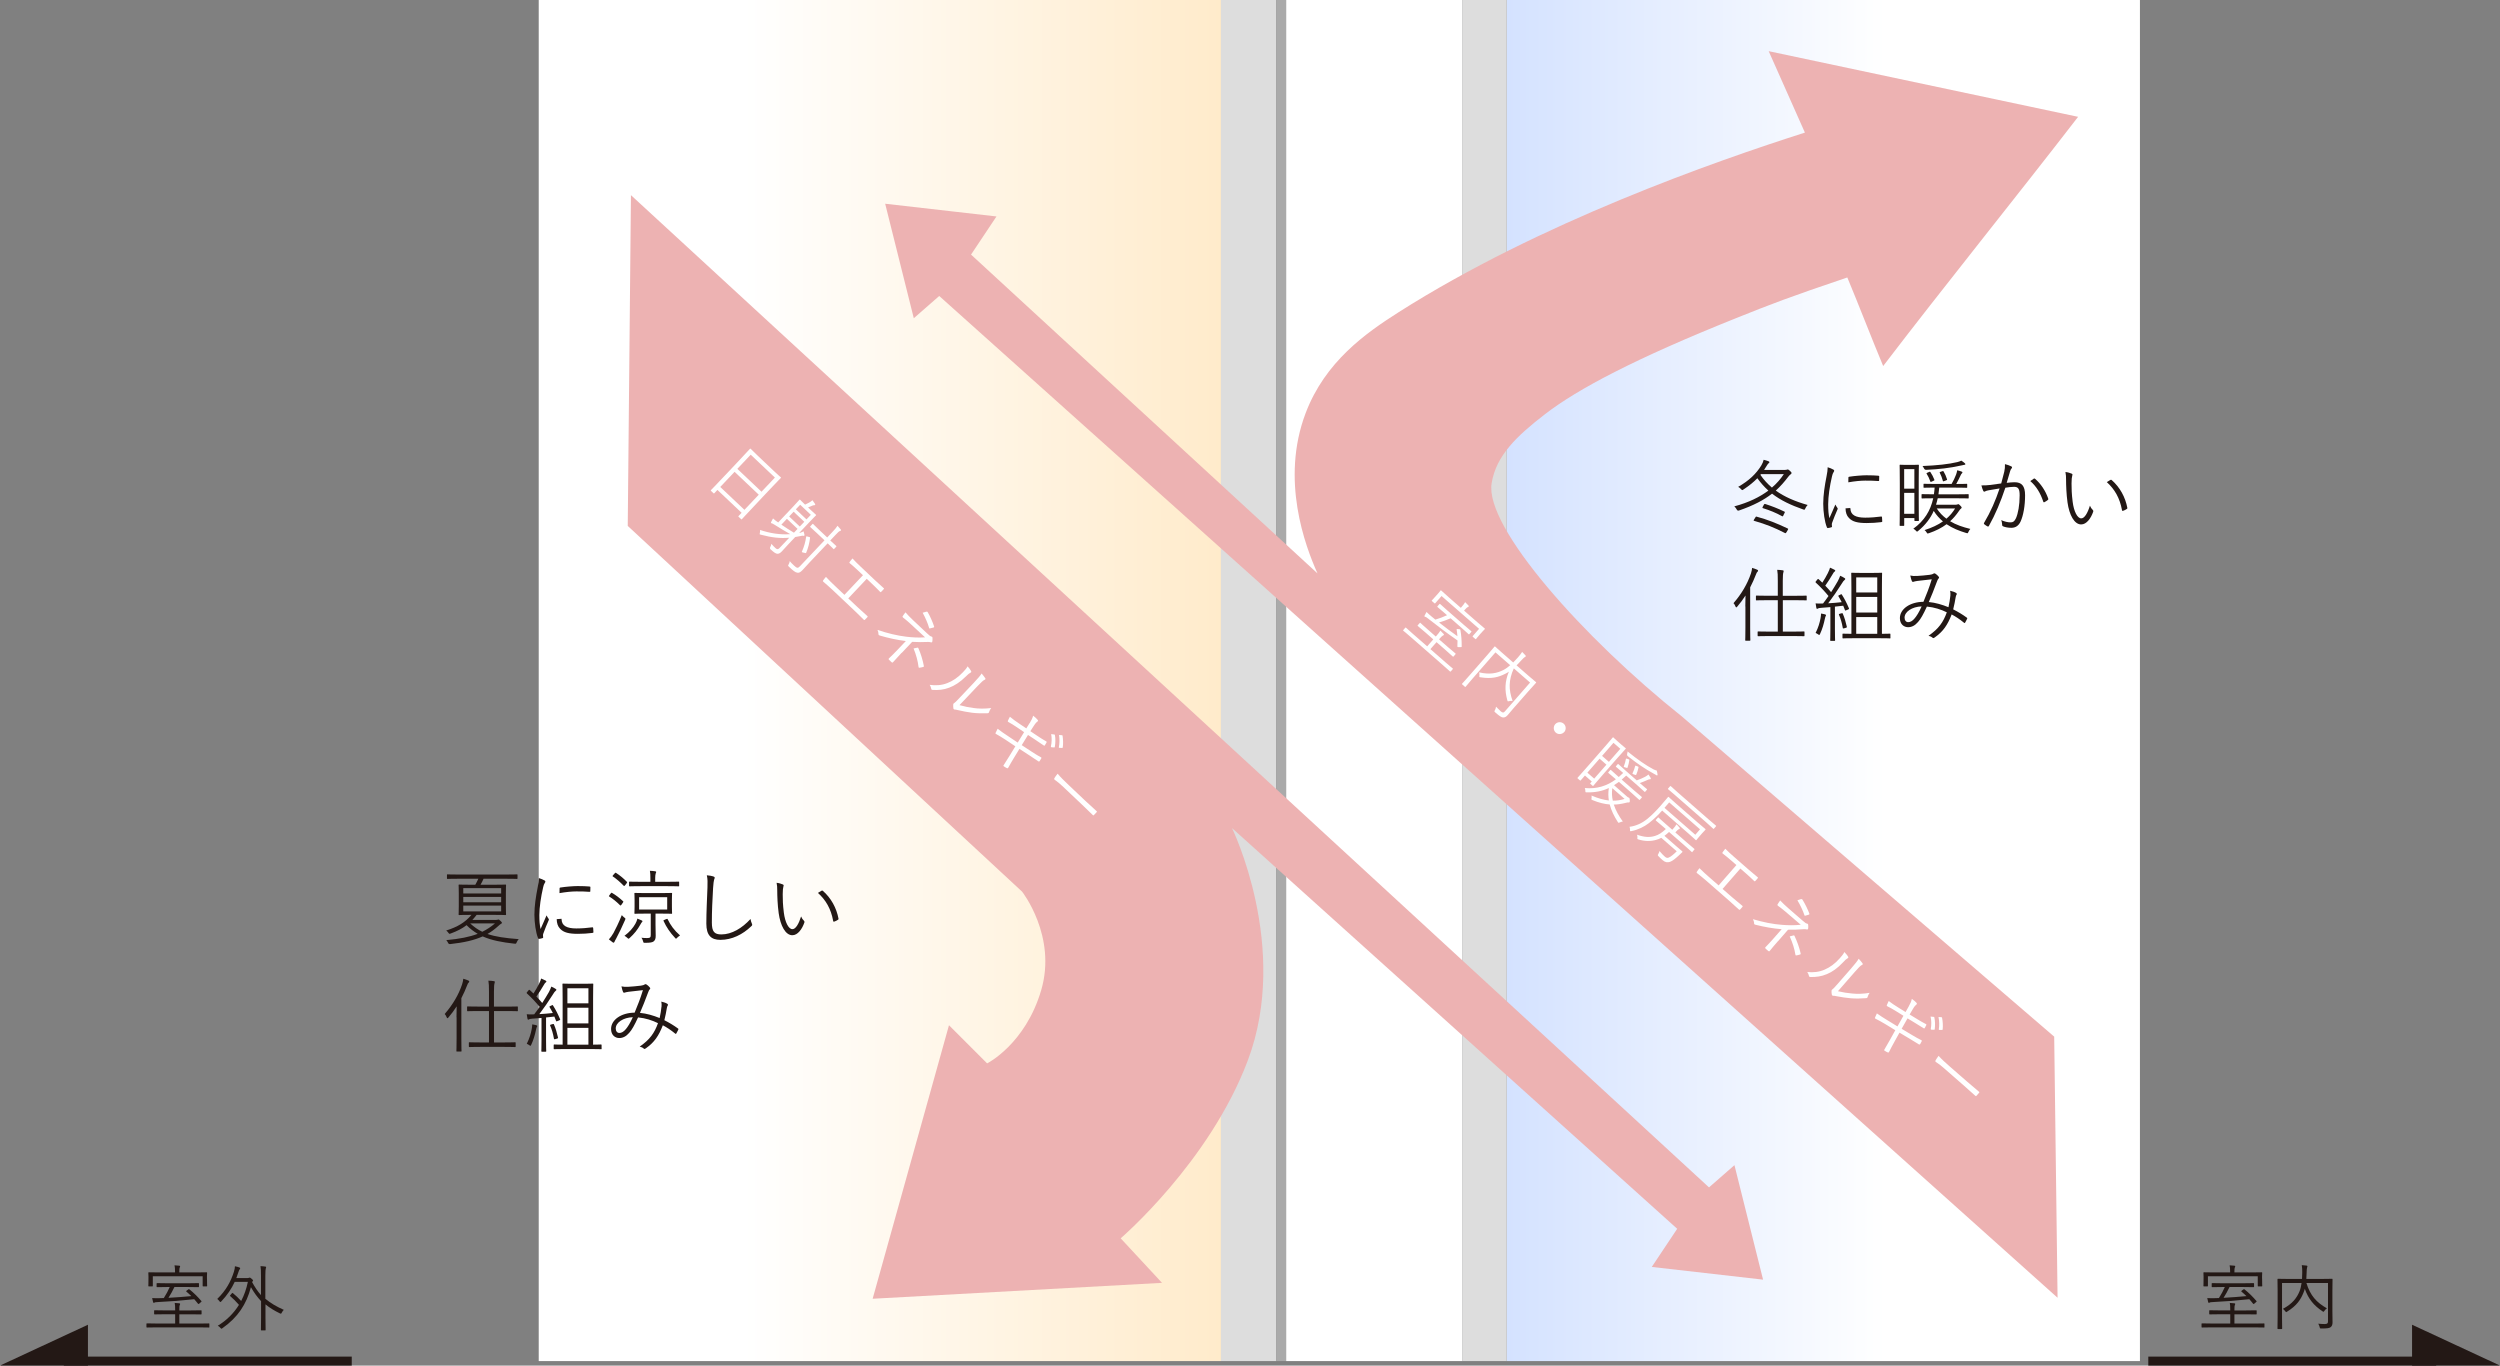
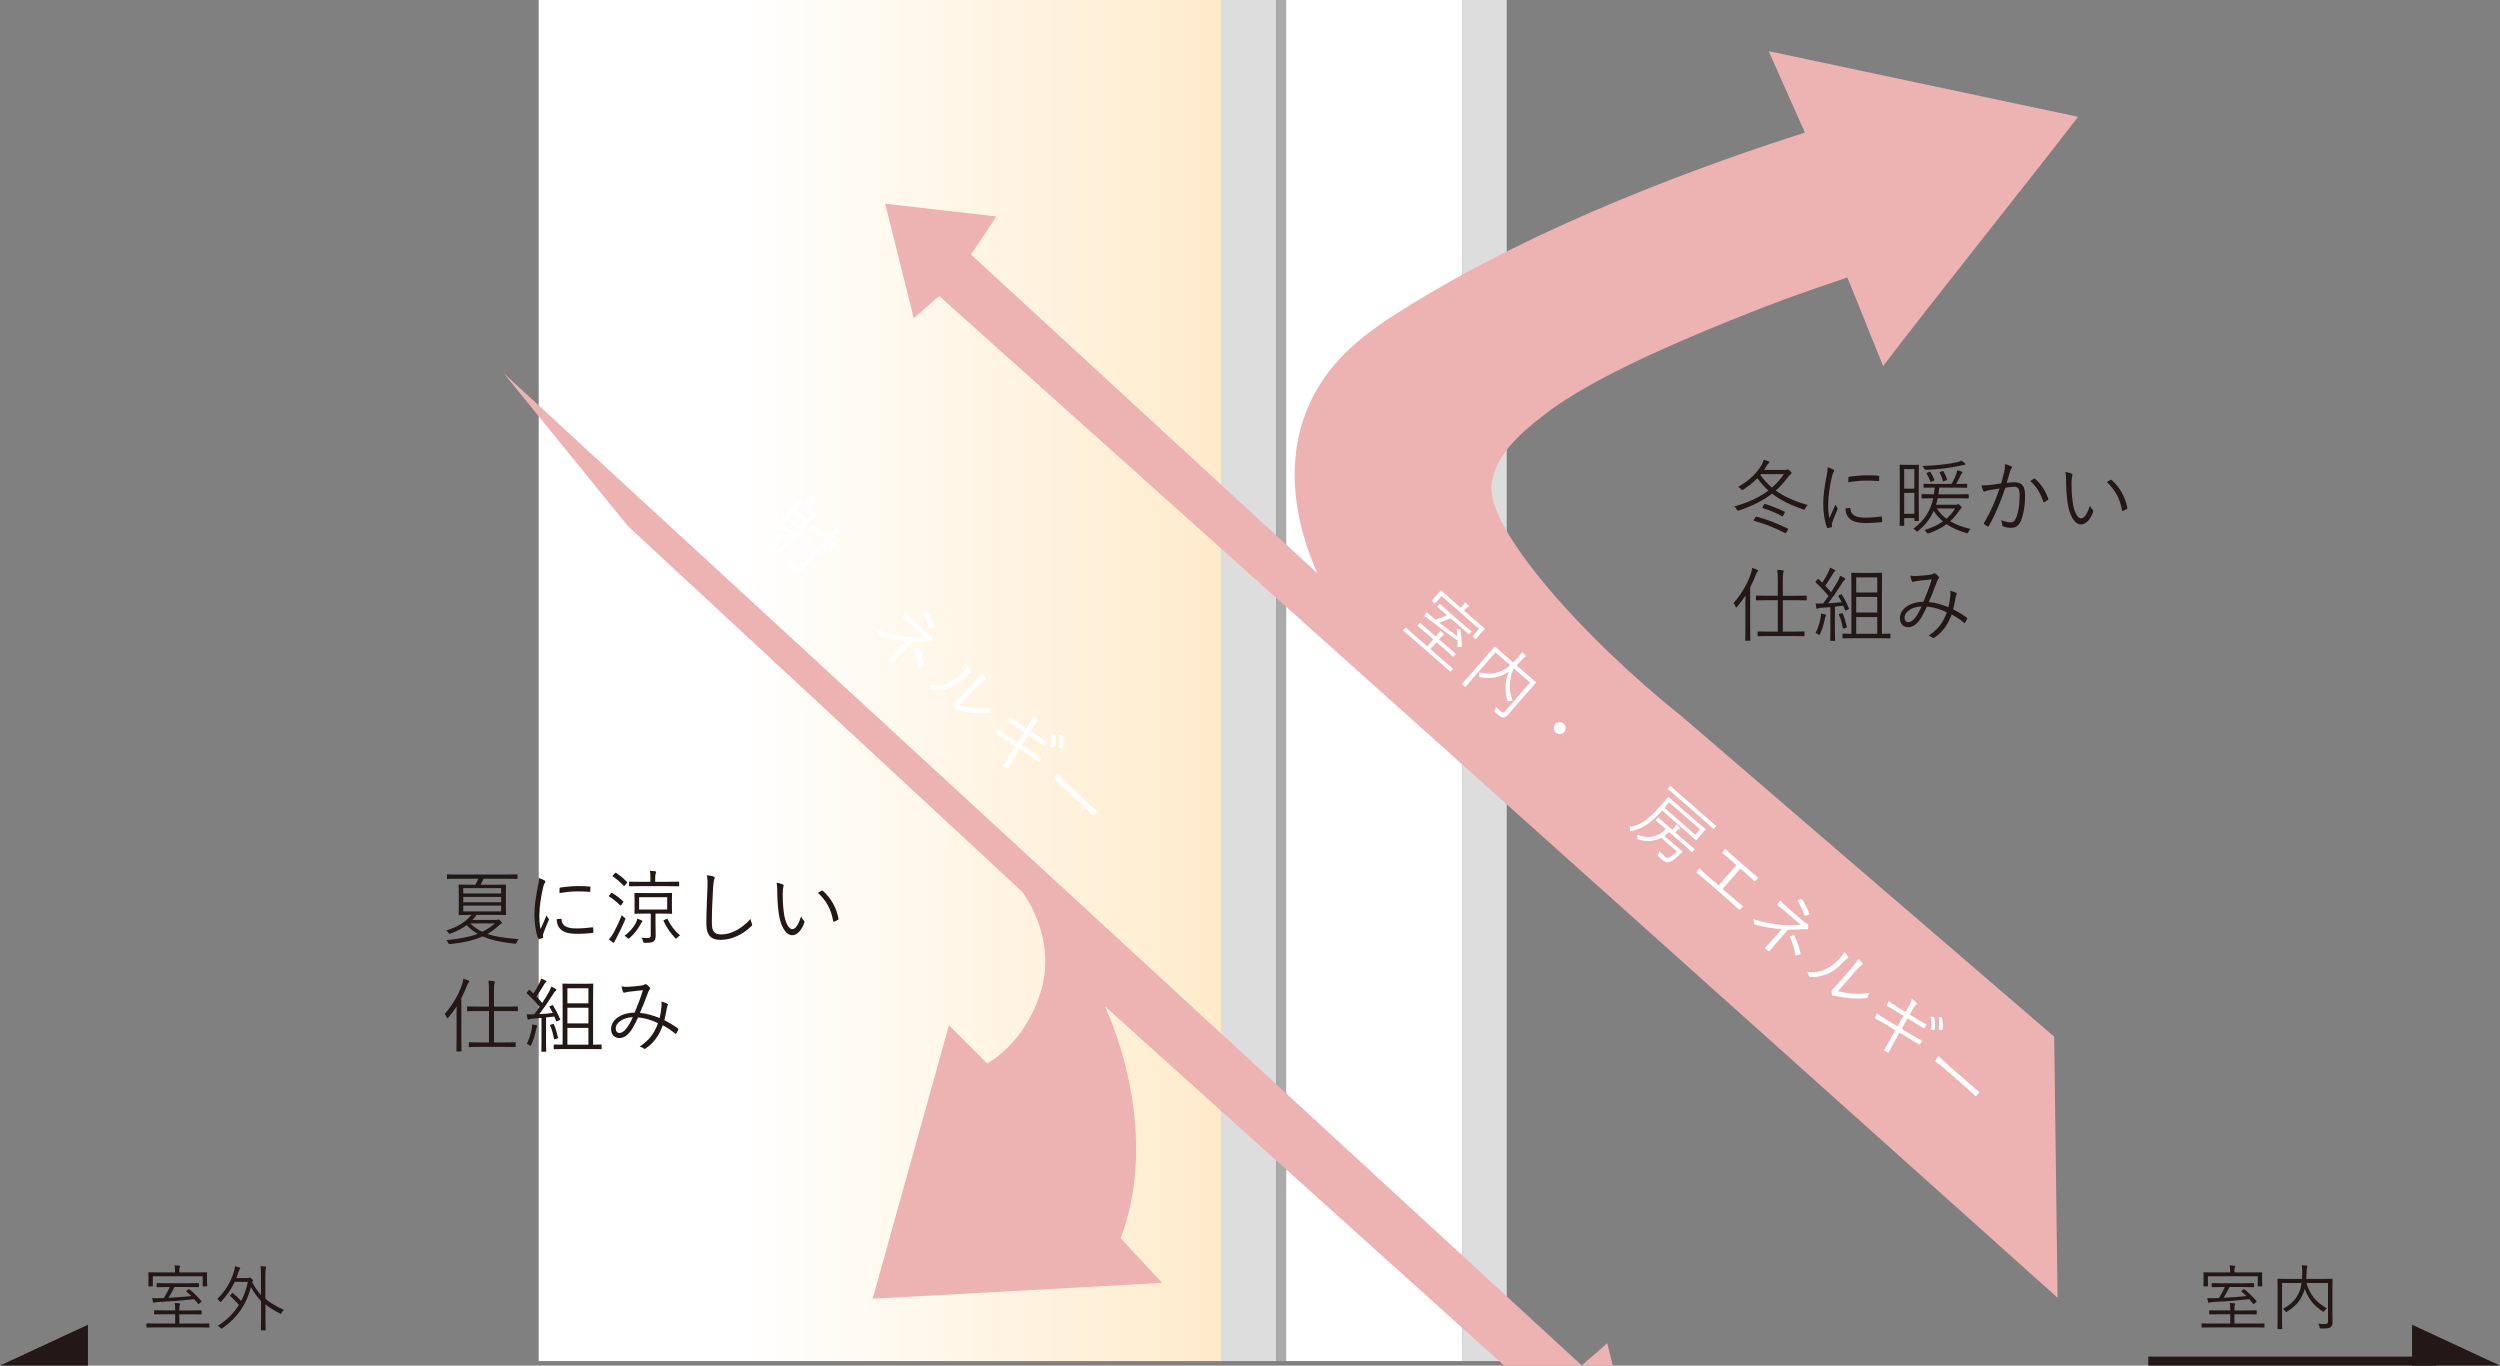
<svg xmlns="http://www.w3.org/2000/svg" height="303.9" viewBox="0 0 556.36 303.9" width="556.36">
  <rect x="0" y="0" width="556.36" height="303.9" fill="#808080" stroke="none" />
  <linearGradient id="a" gradientUnits="userSpaceOnUse" x1="335.31" x2="476.23" y1="151.45" y2="151.45">
    <stop offset=".4" stop-color="#fff" />
    <stop offset="1" stop-color="#d4e2ff" />
  </linearGradient>
  <linearGradient id="b" gradientUnits="userSpaceOnUse" x1="119.89" x2="271.72" y1="151.45" y2="151.45">
    <stop offset=".3" stop-color="#fff" />
    <stop offset="1" stop-color="#ffebcb" />
  </linearGradient>
-   <path d="m335.31 0h140.93v302.9h-140.93z" fill="url(#a)" transform="matrix(-1 0 -0 -1 811.54 302.9)" />
  <path d="m119.89 0h151.83v302.9h-151.83z" fill="url(#b)" />
  <path d="m271.72 0h12.28v302.9h-12.28z" fill="#ddd" transform="matrix(-1 0 -0 -1 555.72 302.9)" />
  <path d="m284 0h2.22v302.9h-2.22z" fill="#aaa" />
  <path d="m286.23 0h39.26v302.9h-39.26z" fill="#fff" transform="matrix(-1 0 -0 -1 611.72 302.9)" />
  <path d="m325.49 0h9.82v302.9h-9.82z" fill="#ddd" />
-   <path d="m139.7 117.04 87.76 81.39s7.79 9.91 4.25 21.94-12.03 16.28-12.03 16.28l-8.49-8.49-16.99 60.87 64.4-3.54-9.2-9.91s19.82-16.99 28.31-39.63c9.43-25.15-3.54-51.67-3.54-51.67l99.08 89.18-5.66 8.49 24.77 2.83-6.37-25.48-5.66 4.95-239.92-220.82" fill="#edb2b2" />
+   <path d="m139.7 117.04 87.76 81.39s7.79 9.91 4.25 21.94-12.03 16.28-12.03 16.28l-8.49-8.49-16.99 60.87 64.4-3.54-9.2-9.91c9.43-25.15-3.54-51.67-3.54-51.67l99.08 89.18-5.66 8.49 24.77 2.83-6.37-25.48-5.66 4.95-239.92-220.82" fill="#edb2b2" />
  <path d="m457.15 230.7.75 58.11-248.88-222.94-5.66 4.95-6.37-25.48 24.77 2.83-5.66 8.49c25.7 23.65 51.4 47.3 77.1 70.95-2.75-6.13-8.27-20.83-2.64-35.67 4.34-11.45 13.36-17.79 20.7-22.46 31.3-19.9 70.23-33.52 90.41-39.97-2.68-6.04-5.37-12.08-8.06-18.12l68.86 14.61c-13.6 17.63-30.05 38-43.38 55.46-2.6-6.24-5.38-13.47-7.98-19.71-12.96 4.38-17.01 5.94-24.77 9.06-22.42 8.98-35.23 15.75-42.5 21.36-6.22 4.81-10.9 9.18-11.89 15.41-1.55 9.75 20.48 34.46 42.32 51.85" fill="#edb2b2" />
  <path d="m110.47 204.71c.16 0 .23-.02.31-.04.07-.02.11-.05.16-.05.09 0 .16.04.43.31.23.22.34.36.34.43 0 .11-.07.16-.2.22-.14.07-.34.25-.59.47-.77.7-1.55 1.3-2.43 1.8 1.76.61 3.94.92 6.95 1.15-.2.22-.31.38-.45.7-.13.31-.14.34-.49.31-2.83-.31-5.1-.74-7.08-1.62-1.84.83-4.1 1.37-7.22 1.71q-.34.04-.47-.25c-.09-.22-.23-.41-.41-.63 2.99-.27 5.2-.72 6.99-1.4-.88-.52-1.69-1.13-2.48-1.93-.99.77-2.11 1.33-3.49 1.84-.13.05-.22.09-.29.09-.09 0-.14-.07-.25-.22-.14-.2-.32-.4-.5-.52 2.56-.81 4.2-1.8 5.62-3.48h-.2c-1.8 0-2.41.04-2.52.04-.13 0-.14-.02-.14-.14 0-.11.04-.52.04-1.78v-2.95c0-1.24-.04-1.69-.04-1.78 0-.13.02-.14.14-.14.11 0 .72.04 2.52.04h1.06c.23-.41.47-.88.67-1.33h-4.48c-1.69 0-2.25.04-2.36.04-.13 0-.14-.02-.14-.14v-.74c0-.13.02-.14.14-.14.11 0 .67.04 2.36.04h10.7c1.71 0 2.25-.04 2.36-.04.13 0 .14.02.14.14v.74c0 .13-.02.14-.14.14-.11 0-.65-.04-2.36-.04h-5.06c-.2.47-.43.92-.67 1.33h3.02c1.78 0 2.41-.04 2.5-.04.14 0 .16.02.16.14 0 .09-.04.54-.04 1.78v2.95c0 1.26.04 1.69.04 1.78 0 .13-.02.14-.16.14-.09 0-.72-.04-2.5-.04h-3.89c-.31.41-.63.77-.94 1.12h5.35zm1.06-7.06h-8.43v1.19h8.43zm0 1.95h-8.43v1.19h8.43zm0 1.94h-8.43v1.28h8.43zm-6.9 3.95c.85.79 1.71 1.4 2.7 1.87 1.06-.52 1.96-1.13 2.83-1.87z" fill="#231815" />
  <path d="m121.12 195.89c.18.11.25.18.25.29s-.04.18-.13.31c-.16.23-.27.54-.36.95-.5 2.12-.85 4.5-.85 6.21 0 1.31.07 2.2.27 3.1.43-1.01.81-1.78 1.33-3.04.13.29.29.5.43.72.05.05.09.13.09.18 0 .11-.04.18-.09.29-.4.92-.77 1.8-1.15 2.86-.05.11-.07.27-.07.45 0 .16.04.27.04.4 0 .07-.04.14-.13.16-.25.09-.56.14-.81.18-.09 0-.16-.07-.2-.18-.5-1.21-.81-3.46-.81-5.22 0-1.93.32-4.03.74-6.14.16-.86.25-1.39.25-2 .47.14.94.34 1.19.49zm3.73 8.57c.09-.02.13.04.13.18.05 1.37 1.15 1.98 3.28 1.98 1.28 0 2.45-.11 3.55-.25.14-.02.18 0 .2.18.02.22.05.59.05.85 0 .16 0 .18-.23.22-1.08.13-2.09.2-3.22.2-2.02 0-3.17-.29-3.96-1.13-.52-.52-.74-1.24-.76-2.14l.97-.07zm-.33-6.7c0-.16.04-.22.22-.25 1.13-.18 2.86-.32 3.82-.32 1.04 0 2.07.04 2.56.09.23.02.27.04.27.18 0 .29 0 .58-.02.85 0 .14-.04.18-.2.16-.7-.07-1.87-.09-2.9-.09s-2.32.13-3.76.38c0-.49 0-.77.02-.99z" fill="#231815" />
  <path d="m137.14 208.84c-.2.36-.32.56-.4.77-.04.13-.13.18-.2.18-.05 0-.13-.02-.23-.11-.27-.2-.52-.4-.81-.63.38-.41.65-.77 1.03-1.42.43-.81 1.13-2.18 1.85-3.98.14.18.34.38.56.54.18.13.25.2.25.29 0 .05-.04.14-.09.27-.67 1.51-1.3 2.86-1.96 4.09zm-1.21-10.03c.11-.14.14-.18.29-.09.81.47 1.62 1.08 2.45 1.85.09.09.07.14-.05.31l-.34.49c-.13.16-.18.2-.31.07-.79-.79-1.57-1.42-2.36-1.91-.13-.07-.14-.11 0-.29zm.87-4.45c.14-.16.18-.18.29-.11.83.54 1.67 1.22 2.4 1.98.09.09.11.14-.02.31l-.38.49c-.14.18-.2.18-.29.09-.74-.77-1.6-1.53-2.41-2.07-.11-.07-.11-.11.05-.29zm6.03 10.89c-.09.09-.2.31-.31.49-.67 1.21-1.39 2.09-2.38 2.99-.13.11-.2.18-.27.18-.05 0-.13-.07-.27-.2-.2-.2-.45-.36-.63-.45 1.12-.83 1.91-1.75 2.43-2.68.22-.38.36-.76.45-1.15.36.13.74.29.95.4.13.07.18.11.18.2 0 .07-.09.16-.16.23zm8.32-8.14c0 .13-.02.14-.14.14-.11 0-.72-.04-2.54-.04h-5.82c-1.82 0-2.41.04-2.5.04-.14 0-.16-.02-.16-.14v-.77c0-.13.02-.14.16-.14.09 0 .68.04 2.5.04h2.09v-.81c0-.68-.02-1.17-.11-1.64.43.02.85.05 1.17.11.14.02.23.07.23.14 0 .11-.05.22-.11.34-.07.18-.11.7-.11 1.03v.83h2.65c1.82 0 2.43-.04 2.54-.04.13 0 .14.02.14.14v.77zm-1.62 4.69c0 .99.04 1.31.04 1.42 0 .13-.02.14-.14.14-.09 0-.65-.04-2.27-.04h-1.28v2.43c0 .99.04 1.82.04 2.48s-.11 1.01-.49 1.3c-.25.18-.72.29-1.85.29-.36 0-.38.02-.47-.36-.07-.29-.2-.56-.36-.77.45.05.79.07 1.24.07.7 0 .83-.16.83-.7v-4.74h-1.21c-1.62 0-2.18.04-2.29.04-.13 0-.14-.02-.14-.14 0-.11.04-.43.04-1.42v-1.53c0-1.01-.04-1.31-.04-1.42 0-.13.02-.14.14-.14.11 0 .67.04 2.29.04h3.55c1.62 0 2.18-.04 2.27-.04.13 0 .14.02.14.14 0 .11-.04.41-.04 1.42zm-1.05-2.13h-6.25v2.74h6.25zm-.18 4.86c.18-.07.22-.09.29.05.61 1.28 1.44 2.45 2.75 3.6-.22.13-.43.31-.63.5-.13.14-.2.22-.27.22-.05 0-.13-.07-.23-.2-1.06-1.12-1.91-2.36-2.54-3.75-.05-.13-.04-.14.18-.23l.45-.2z" fill="#231815" />
  <path d="m158.76 195.06c.2.05.29.14.29.27 0 .14-.07.29-.14.47-.07.22-.14.77-.22 1.85-.16 2.72-.27 5.19-.27 7.67 0 2.02.56 2.63 2.12 2.63 2.29 0 4.63-1.39 6.48-3.44.05.41.2.77.31 1.04.04.11.07.18.07.25 0 .11-.05.2-.22.34-1.89 1.82-4.29 3.02-6.86 3.02-2.03 0-3.13-.97-3.13-3.62s.16-5.49.25-8.03c.04-1.12.05-1.89-.14-2.72.54.05 1.1.13 1.46.25z" fill="#231815" />
  <path d="m174.24 196.84c.11.05.16.13.16.2 0 .09-.04.2-.07.32-.07.22-.14.72-.14 1.66 0 1.15.02 2.25.25 4.09.27 2.12 1.04 3.67 1.91 3.67.72 0 1.4-1.15 1.93-2.83.2.47.36.68.59.9.14.13.2.27.14.45-.5 1.46-1.48 2.83-2.68 2.83-1.51 0-2.65-2.09-3.04-4.92-.25-1.8-.32-3.83-.32-5.02 0-.68-.02-1.12-.14-1.73.5.05 1.08.22 1.42.38zm8.59 1.39c.11-.05.2-.07.27 0 1.84 1.6 3.06 3.82 3.51 6.23.02.13-.04.18-.13.23-.27.18-.52.31-.83.41-.13.04-.22-.02-.23-.14-.5-2.75-1.64-4.66-3.39-6.25.34-.23.61-.4.79-.49z" fill="#231815" />
  <path d="m101.59 226.39c0-.65.02-1.6.04-2.43-.56.86-1.17 1.71-1.84 2.48-.09.11-.16.16-.22.16s-.11-.07-.16-.2c-.14-.36-.29-.58-.45-.74 1.76-2.02 3.12-4.29 3.89-6.64.14-.45.23-.86.25-1.21.43.13.81.25 1.13.4.14.07.2.13.2.22 0 .11-.07.2-.16.27-.11.09-.18.23-.34.65-.36.92-.77 1.85-1.26 2.79v8.91c0 1.91.04 2.74.04 2.83 0 .13-.02.14-.14.14h-.86c-.13 0-.14-.02-.14-.14 0-.09.04-.92.04-2.83v-4.66zm13.67-1.49c0 .13-.02.14-.13.14-.09 0-.7-.04-2.54-.04h-2.65v6.99h2.21c1.78 0 2.38-.04 2.47-.04.13 0 .14.02.14.14v.77c0 .14-.02.16-.14.16-.09 0-.68-.04-2.47-.04h-5.2c-1.78 0-2.38.04-2.48.04s-.13-.02-.13-.16v-.77c0-.13.02-.14.13-.14s.7.04 2.48.04h1.87v-6.99h-2.21c-1.82 0-2.41.04-2.52.04-.13 0-.14-.02-.14-.14v-.79c0-.13.02-.14.14-.14.11 0 .7.04 2.52.04h2.21v-3.29c0-1.28-.02-1.82-.13-2.48.47.02.88.05 1.24.11.13.02.2.07.2.16s-.04.18-.07.31c-.07.22-.13.67-.13 1.87v3.33h2.65c1.84 0 2.45-.04 2.54-.04.11 0 .13.02.13.14v.79z" fill="#231815" />
  <path d="m122.79 223.71c.18-.07.2-.07.27.04.65 1.01 1.17 2.07 1.58 3.06.05.14.02.18-.2.27l-.4.16c-.23.09-.25.09-.29-.04l-.38-.97c-.58.07-1.21.14-1.85.2v4.86c0 1.96.04 2.54.04 2.63 0 .11-.02.13-.14.13h-.81c-.13 0-.14-.02-.14-.13s.04-.67.04-2.63v-4.75c-.74.07-1.46.13-2.07.16-.41.02-.59.09-.68.14-.07.04-.14.09-.22.09s-.13-.11-.16-.25c-.05-.25-.11-.61-.16-.97.36.04.79.04 1.12.04.16 0 .36 0 .54-.02.43-.54.81-1.1 1.21-1.66-.85-1.03-1.82-2.07-2.79-2.95-.07-.07-.11-.11-.11-.14 0-.05.04-.11.11-.2l.31-.38c.07-.07.11-.13.16-.13s.09.04.16.09l.79.74c.47-.72.85-1.4 1.22-2.12.31-.61.41-.94.49-1.22.32.13.7.31.97.45.14.09.2.16.2.23s-.07.14-.16.2c-.13.09-.2.18-.31.38-.65 1.08-1.15 1.91-1.76 2.75.45.47.88.94 1.3 1.44.52-.79.99-1.6 1.48-2.43.25-.47.41-.85.54-1.22.34.14.68.32.95.5.13.07.18.13.18.22s-.05.14-.16.22c-.18.13-.34.36-.63.83-.99 1.58-2.02 3.06-3.01 4.36.95-.05 2-.14 3.01-.25-.22-.45-.47-.88-.72-1.3-.07-.13-.07-.16.14-.25l.36-.16zm-3.33 4.86c-.05.09-.09.23-.16.54-.25 1.19-.56 2.29-1.08 3.4-.07.16-.13.23-.18.23s-.13-.05-.25-.14c-.16-.13-.38-.23-.56-.31.61-1.22.92-2.29 1.1-3.28.07-.41.11-.7.11-1.04.36.05.67.13.88.18.16.04.23.11.23.2 0 .07-.04.13-.09.22zm3.53-.67c.2-.05.23-.04.29.09.38.86.68 1.91.9 2.9.04.16-.02.18-.23.25l-.38.11c-.22.05-.27.05-.29-.09-.2-1.15-.47-2.07-.85-2.93-.05-.14-.02-.16.2-.23l.36-.09zm10.91 5.46c0 .13-.02.14-.14.14-.09 0-.68-.04-2.48-.04h-5.42c-1.8 0-2.4.04-2.5.04-.13 0-.14-.02-.14-.14v-.76c0-.14.02-.16.14-.16.09 0 .58.04 1.85.04v-10.23c0-2.16-.04-3.11-.04-3.22 0-.13.02-.14.14-.14.11 0 .59.04 2.03.04h2.52c1.46 0 1.94-.04 2.03-.04.13 0 .14.02.14.14 0 .11-.04 1.06-.04 3.22v10.23c1.21 0 1.67-.04 1.75-.04.13 0 .14.02.14.16v.76zm-2.95-13.43h-4.68v3.35h4.68zm0 4.34h-4.68v3.48h4.68zm0 4.48h-4.68v3.73h4.68z" fill="#231815" />
  <path d="m147.22 224.05c.04-.41.02-.77-.05-1.15.59.13 1.08.31 1.35.5.14.09.16.23.09.36-.09.13-.16.27-.2.54-.13.81-.34 1.89-.56 2.74 1.03.52 2.09 1.15 3.04 1.85.11.05.11.13.07.23-.13.25-.32.67-.47.9-.07.11-.16.07-.23 0-1.01-.83-1.89-1.39-2.75-1.85-.9 2.34-1.89 3.8-3.78 5.13-.22.16-.29.18-.45.07-.25-.23-.54-.36-.92-.45 2.27-1.57 3.29-3.04 4.07-5.22-1.28-.63-2.75-1.12-4.43-1.28-.81 1.75-1.37 2.77-1.98 3.44-.7.81-1.42 1.15-2.21 1.15-.9 0-1.82-.63-1.82-2.03 0-2 2.23-3.6 5.24-3.62.68-1.66 1.26-3.06 1.85-5.01-1.24.13-2.54.27-3.17.36-.43.05-.65.13-.79.16-.07.04-.14.05-.22.05-.11 0-.16-.04-.22-.11-.13-.25-.25-.7-.38-1.3.49.11.86.13 1.57.09.79-.04 1.76-.13 2.75-.25.45-.07.67-.13.83-.25.13-.11.29-.09.38-.04.29.18.58.43.77.68.14.18.14.31 0 .43-.18.18-.27.45-.43.86-.59 1.66-1.15 2.94-1.75 4.38 1.51.14 2.97.58 4.38 1.15.2-.92.34-1.75.41-2.54zm-10.19 4.82c0 .59.31 1.01.81 1.01.43 0 .94-.23 1.46-.88.38-.45.95-1.31 1.53-2.63-2.16.07-3.8 1.21-3.8 2.5z" fill="#231815" />
  <g fill="#fff">
-     <path d="m168.84 111.55c-3.15 3.33-3.67 3.93-3.73 3.99-.08.08-.1.08-.18 0l-.56-.53c-.08-.08-.08-.1 0-.18l.67-.71-5.38-5.09-.69.73c-.08.08-.1.08-.17.02l-.57-.54c-.08-.08-.08-.1 0-.18.07-.07.64-.63 3.79-3.97l2.12-2.25c2.13-2.26 2.68-2.88 2.75-2.95.08-.08.1-.08.18 0 .07.07.44.46 1.59 1.55l3.45 3.27c1.15 1.09 1.57 1.44 1.64 1.5.08.08.08.1 0 .18-.07.07-.66.65-2.52 2.62l-2.4 2.54zm.02-1.46-5.38-5.09-3.19 3.37 5.38 5.09zm3.59-3.81-5.38-5.09-2.98 3.15 5.38 5.09z" />
    <path d="m178.26 118.49c.15-.04.37-.13.57-.25.11.35.16.55.19.73.01.1.03.18-.03.24-.07.07-.16.05-.26.02-.11-.02-.25-.02-.51.05-.44.09-.86.16-1.25.23l-1.55 1.64c-.49.52-.99 1.09-1.45 1.58-.3.31-.58.49-.88.51-.4.02-.8-.25-1.6-.99q-.23-.22-.07-.51c.14-.24.2-.47.24-.72.33.38.64.7.89.93.34.32.58.37.91.02l2.18-2.3c-2.03.17-3.91-.04-6.3-.67-.13-.03-.22-.05-.25-.08-.05-.04-.03-.13.01-.32.06-.23.07-.49.04-.67 2.23.76 4.5 1.11 6.73.94-1.07-.59-2.23-1.3-3.48-2.08-.32-.19-.52-.31-.6-.32-.08 0-.14-.02-.19-.07-.05-.04-.04-.12.02-.25.12-.26.27-.54.41-.78.38.36.76.64 1.1.86l.05.04 3.43-3.63c.87-.92 1.22-1.34 1.29-1.41.08-.08.1-.08.18 0 .06.06.29.32 1.08 1.07.35-.16.58-.27.87-.43.27-.14.49-.29.77-.55.21.27.41.54.58.81.05.09.06.19.02.24-.07.07-.16.07-.27.07s-.23.03-.35.09c-.34.15-.64.28-.95.4l.57.54c.83.78 1.1 1 1.17 1.07.08.08.08.1 0 .18-.06.06-.52.5-1.5 1.54l-2.22 2.35.43-.1zm-.77-.79-2.37-2.24-1.23 1.3c.95.65 1.88 1.25 2.8 1.79zm8.15 4.47c-.07.07-.09.07-.18-.02-.06-.06-.36-.39-1.27-1.24l-3.94 4.16c-.6.64-1.21 1.33-1.63 1.77-.51.54-.79.67-1.19.61-.43-.06-.93-.44-1.84-1.32-.23-.22-.26-.24-.09-.51.15-.25.22-.49.25-.75.28.33.58.66.98 1.01.63.59.84.62 1.29.14l5.47-5.78-1.69-1.59c-1.05-.99-1.41-1.29-1.46-1.34-.08-.08-.08-.1-.02-.17l.48-.51c.08-.08.1-.08.18 0 .06.06.37.4 1.42 1.39l1.69 1.59 1.04-1.1c.66-.7.97-1.05 1.26-1.5.28.29.49.53.7.8.08.1.11.19.06.24-.09.09-.17.11-.28.15-.19.08-.4.28-1.03.95l-1.07 1.13c.91.86 1.25 1.14 1.31 1.2.09.09.09.11.02.19l-.48.51zm-6.65-6.05-2.37-2.24-1 1.06 2.37 2.24zm1.46-1.55-2.37-2.24-.97 1.02 2.37 2.24zm-.35 4.94c.18.04.18.06.17.17-.13 1.16-.39 2.21-.86 3.33-.05.1-.1.1-.27.05l-.47-.11c-.25-.06-.25-.08-.2-.21.5-1.13.79-2.21.93-3.26.02-.14.05-.13.26-.09l.43.12z" />
-     <path d="m188.79 133.18 2.02 1.91c.74.7 1.41 1.29 2.18 1.98.13.1.14.18.03.29l-.51.53c-.11.12-.18.12-.31 0-.64-.63-1.37-1.37-2.1-2.05l-4.92-4.65c-.57-.54-1.41-1.26-1.94-1.72-.13-.12-.14-.18-.02-.35.13-.18.37-.51.59-.74.7.77 1.35 1.39 2.07 2.07l2.04 1.93 4.13-4.37-1.14-1.08c-.7-.66-1.24-1.13-1.82-1.61-.12-.09-.08-.15.03-.31.12-.17.39-.51.6-.73.58.64 1.08 1.14 1.86 1.87l3.01 2.85c.72.68 1.33 1.23 2.07 1.89.12.09.09.13 0 .23l-.53.56c-.11.12-.16.14-.27.03-.71-.74-1.28-1.3-1.97-1.95l-1-.95-4.13 4.37z" />
    <path d="m200.64 145.29c-.77.81-1.45 1.56-1.91 2.09-.1.1-.18.1-.31 0-.19-.15-.42-.37-.58-.55-.11-.12-.12-.2 0-.32.52-.5 1.25-1.2 1.98-1.98l1.77-1.87c-1.95-.24-3.8-.64-5.82-1.23-.17-.05-.28-.13-.27-.32 0-.31-.07-.6-.22-.93 2.18.74 4.38 1.28 6.43 1.52 1.25.15 2.7.24 4.16.14l-3.37-3.12c-.59-.54-1.1-.95-1.54-1.3-.12-.11-.14-.18-.06-.3.15-.23.36-.54.61-.85.46.54 1 1.1 1.73 1.79l3.02 2.84c.63.59.79.7 1.01.75.16.04.24.12.25.3.02.24 0 .58-.03.78-.04.23-.17.28-.39.2-.14-.04-.27-.06-.51-.07-1.21.05-2.43.06-3.59-.02l-2.33 2.47zm3.52-1.16c.14-.03.16 0 .22.12.55 1.26.97 2.63 1.21 3.92.03.16.02.21-.14.26-.26.06-.55.14-.82.17-.17.02-.18-.02-.22-.21-.14-1.23-.52-2.65-1.1-4.08.33-.07.66-.14.85-.18zm2.02-8.01c.16-.03.22 0 .3.15.54.92 1.13 2.3 1.39 3.12.05.16 0 .23-.14.26-.2.07-.45.13-.7.18-.17.06-.25.03-.28-.15-.25-.9-.8-2.19-1.42-3.32.3-.09.66-.19.84-.24z" />
    <path d="m216.12 149.36c.08.17 0 .28-.19.37-.22.1-.52.34-.97.8-1.3 1.28-2.49 2.05-3.73 2.51-1.24.48-2.38.56-3.62.5-.24 0-.35-.09-.37-.26-.04-.3-.16-.57-.34-.87 1.33.18 2.64.12 3.92-.39 1.15-.45 2.29-1.16 3.48-2.42.48-.51.76-.82 1.04-1.31.37.42.67.83.8 1.09zm-2.57 7.57c1.15.32 2.1.51 3.14.64 1.12.16 2.43.18 3.9 0-.22.28-.4.59-.49.92-.05.15-.11.23-.36.24-1.14.04-2.31.02-3.38-.11-1.06-.14-2.11-.33-3.24-.6-.34-.08-.44-.11-.63-.11s-.31-.12-.32-.28c-.04-.28-.06-.61-.03-.88.03-.17.13-.23.25-.31.17-.11.39-.32 1.13-1.11l3.12-3.3c1.06-1.12 1.54-1.7 1.81-2.15.28.33.67.81.82 1.06.12.22-.03.31-.25.4-.22.1-.67.49-1.56 1.44l-3.93 4.15z" />
    <path d="m229.16 160.91c.39-.62.61-1.09.76-1.64.42.3.8.69.99.91.14.18.11.3-.01.38-.19.13-.44.35-.85 1l-.75 1.16 1.43.96c.67.46 1.44.94 2.13 1.33.09.07.09.11.05.2-.11.21-.23.43-.39.67-.07.09-.12.11-.24.02-.62-.44-1.41-.96-2.03-1.37l-1.47-.97-1.4 2.27 2.27 1.49c.76.5 1.42.9 2.02 1.22.13.08.13.12.07.22-.12.22-.24.41-.37.62-.09.12-.19.13-.28.06-.53-.37-1.24-.84-1.97-1.31l-2.25-1.47-1.17 1.91c-.5.81-.95 1.61-1.33 2.29-.08.13-.14.15-.27.1-.17-.07-.48-.26-.68-.4-.14-.09-.15-.17-.06-.28.39-.6.91-1.43 1.4-2.22l1.2-1.97-2.2-1.47c-.8-.53-1.44-.9-2.07-1.26-.15-.07-.19-.15-.11-.3.12-.26.29-.61.44-.88.71.56 1.39 1.03 2.24 1.59l2.23 1.49 1.42-2.32-1.57-1.07c-.73-.49-1.42-.92-1.95-1.2-.13-.08-.14-.13-.09-.26.08-.21.32-.67.45-.9.64.54 1.28.99 2.12 1.56l1.53 1.03.76-1.22zm5.47 2.55c.08 0 .11.04.13.12.16.77.13 1.82-.02 2.65 0 .08-.06.12-.14.11l-.6-.04c-.1 0-.15-.08-.13-.17.2-.89.23-1.9.06-2.76zm1.7.16c.08 0 .12.03.14.11.12.8.16 1.81.04 2.61-.02.09-.07.11-.17.11l-.58-.02c-.09 0-.14-.04-.12-.15.16-.75.2-1.79.04-2.72z" />
    <path d="m236.37 174.89c-1.01-.96-1.61-1.3-1.68-1.37-.1-.1-.12-.2-.04-.35.14-.24.45-.66.72-.99.62.76 1.51 1.62 2.47 2.54l3.57 3.38c.8.76 1.67 1.56 2.58 2.37.15.12.16.18.04.3-.15.19-.38.43-.57.6-.12.13-.18.12-.31-.03-.85-.85-1.71-1.66-2.49-2.4l-4.29-4.06z" />
    <path d="m322.85 149.41c-.07.08-.08.1-.17.02-.07-.06-.42-.41-1.56-1.4l-7.22-6.31c-1.12-.98-1.53-1.29-1.59-1.34-.08-.07-.09-.1-.01-.18l.43-.49c.07-.08.1-.09.18-.01.06.05.43.41 1.55 1.39l3.15 2.75 1.36-1.55-1.72-1.51c-1.22-1.06-1.65-1.4-1.72-1.46-.08-.07-.09-.1-.01-.18l.43-.49c.07-.08.1-.09.18-.01.07.06.46.45 1.68 1.51l1.72 1.51.07-.08c.5-.58.77-.9.95-1.23.27.25.52.52.72.73.07.08.09.19.06.22-.07.08-.16.11-.27.17-.14.07-.31.24-.75.74l-.06.07 1.93 1.68c1.22 1.06 1.65 1.4 1.72 1.46.08.07.09.1.01.18l-.43.49c-.07.08-.1.09-.18.01-.07-.06-.46-.44-1.68-1.51l-1.93-1.68-1.36 1.55 3.36 2.94c1.13.99 1.53 1.29 1.6 1.36.08.07.07.09 0 .17l-.43.49zm1.96-9.38c.16.01.17.04.19.17.21 1.16.3 2.38.29 3.68 0 .12-.03.13-.22.13h-.56c-.15 0-.18-.03-.18-.18.02-.45.04-.88.03-1.3-2.24-1.55-4.29-3.09-6.57-4.89-.35-.28-.48-.35-.58-.36-.08 0-.13-.03-.18-.07s-.04-.12 0-.21c.1-.21.27-.53.43-.81.35.35.78.72 1.21 1.08.24.21.5.42.76.62.95-.28 1.84-.62 2.6-.98l-.49-.43c-1.13-.99-1.56-1.32-1.62-1.38-.08-.07-.09-.1-.01-.18l.42-.48c.07-.08.1-.09.18-.01.06.05.45.43 1.58 1.42l3.7 3.23c1.13.99 1.56 1.32 1.62 1.38.08.07.09.1.01.18l-.42.48c-.07.08-.1.09-.18.01-.06-.05-.45-.43-1.58-1.42l-2.41-2.11c-.92.39-1.78.7-2.58.93 1.38 1.08 2.74 2.1 4.09 3.06-.03-.47-.1-.96-.17-1.46-.02-.12.01-.16.23-.14zm4.72.93c-.87 1-.96 1.15-1.03 1.23s-.1.09-.18.01l-.55-.48c-.08-.07-.09-.1-.01-.18l1.4-1.6-8.35-7.3-1.4 1.6c-.07.08-.1.09-.18.01l-.55-.48c-.08-.07-.09-.1-.01-.18.06-.07.2-.18 1.08-1.18l.33-.37c.32-.36.44-.55.49-.61.07-.08.1-.09.18-.01.06.05.46.44 1.64 1.48l2.71 2.37.18-.21c.35-.4.6-.73.78-1.06.28.26.54.53.74.75.07.09.1.17.05.23-.07.08-.15.1-.26.15-.14.07-.31.24-.59.55l-.18.21 2.91 2.54c1.16 1.01 1.6 1.36 1.67 1.42.08.07.09.1.01.18-.05.06-.22.21-.49.51l-.38.43z" />
    <path d="m337.18 157.2c-.84.96-1.32 1.56-1.66 1.95-.32.36-.62.54-1.01.52-.33-.01-.73-.23-1.74-1.12-.23-.2-.24-.21-.09-.5.14-.26.24-.54.25-.78.35.37.8.81 1.04 1.02.43.36.64.37.94.02l5.6-6.41-3.62-3.16c-1.18 2.64-1.17 4.72-.27 7.25-.27-.03-.54-.02-.79.05-.17.05-.25.06-.29.02-.05-.04-.06-.12-.1-.25-.59-2.15-.57-4.09.35-6.33-.26.18-.53.34-.79.46-1.49.76-3.04 1.19-5.49.79-.14-.01-.22-.02-.25-.05-.05-.04-.04-.12-.03-.28.03-.3.01-.52-.05-.77 2.38.55 3.96.19 5.34-.5.52-.25 1.05-.64 1.57-1.09l-3.28-2.86-5.11 5.85c-1.05 1.21-1.47 1.73-1.52 1.79-.07.08-.1.09-.18.01l-.59-.52c-.08-.07-.09-.1-.01-.18.05-.06.51-.53 1.62-1.81l3.96-4.53c1.12-1.28 1.54-1.82 1.6-1.88.07-.08.1-.08.18-.01.07.06.46.45 1.67 1.5l2.33 2.03c.35-.35.69-.72 1.02-1.09.35-.4.72-.85.97-1.26.26.24.51.51.75.78.09.1.08.18.03.24-.06.07-.16.11-.26.18-.14.09-.38.31-.86.84-.25.29-.57.63-.91.95l2.6 2.27c1.21 1.05 1.65 1.4 1.71 1.45.08.07.09.1.01.18-.05.06-.57.61-1.69 1.88l-2.94 3.36z" />
    <path d="m348.1 162.91c-.47.54-1.32.61-1.87.13-.54-.47-.6-1.33-.13-1.87.48-.55 1.33-.6 1.88-.13.55.48.61 1.32.13 1.88z" />
-     <path d="m357.27 171.75c-2.2 2.52-2.62 3.05-2.67 3.11-.07.08-.1.09-.19 0l-.46-.4c-.1-.08-.1-.11-.02-.19l.31-.35-1.52-1.33-.94 1.07c-.07.08-.1.09-.18.01l-.49-.43c-.08-.07-.09-.1-.01-.18.05-.06.57-.61 2.99-3.38l2.47-2.83c1.72-1.96 2.18-2.54 2.33-2.71.07-.08.1-.09.18-.01.06.05.28.29.96.88l.82.72c.61.54.84.69.9.74.1.08.1.11.02.19-.06.07-.53.56-2.04 2.28l-2.45 2.81zm4.88 5.58c.13.12.2.13.28.16.07.02.1.03.14.06.08.07.1.15.13.54.02.25 0 .36-.06.44-.04.05-.1.06-.24.05-.15-.02-.26 0-.64.1-.9.23-1.76.36-2.62.37.42 1.3 1.12 2.53 2.01 3.78-.19.02-.42.07-.68.19-.19.09-.25.12-.32.06-.04-.03-.07-.09-.14-.18-.78-1.23-1.43-2.5-1.78-3.87-1.2-.09-2.43-.4-3.8-.96-.12-.06-.2-.09-.23-.12-.06-.05-.05-.11-.02-.27.05-.23.04-.43 0-.64 1.39.6 2.66.97 3.86 1.1-.14-.86-.16-1.79 0-2.77-1.44.68-3.06 1.02-4.92.96-.15 0-.23 0-.26-.04-.05-.04-.04-.12-.05-.3 0-.24-.05-.43-.12-.62 2.66.26 4.93-.46 6.92-1.94-1.18-1.03-1.6-1.36-1.67-1.42s-.07-.09 0-.17l.38-.43c.09-.11.12-.11.19-.05s.45.43 1.64 1.48l.1.08c.33-.28.65-.58.98-.91-1.12-.98-1.53-1.29-1.59-1.35-.08-.07-.07-.09 0-.17l.36-.41c.07-.08.08-.1.17-.02.06.05.44.42 1.61 1.45l2.47 2.16c.68-.24 1.31-.5 1.92-.83.26-.15.51-.32.69-.48.21.29.36.53.49.77.05.11.06.18 0 .24-.04.05-.13.05-.22.06-.11 0-.21.03-.36.09-.69.31-1.26.54-1.84.75 1.1.96 1.49 1.26 1.56 1.32.08.07.09.1.01.18l-.36.41c-.07.08-.1.09-.18.01-.07-.06-.44-.42-1.61-1.45l-2.45-2.14c-.34.32-.66.61-1 .9l2.74 2.39c1.21 1.05 1.62 1.38 1.7 1.44.08.07.09.1.01.18l-.4.46c-.07.08-.1.09-.18.01-.07-.06-.45-.43-1.65-1.49l-2.84-2.49c-.36.26-.73.51-1.09.74l2.95 2.58zm-4.65-7.16-1.52-1.33-2.72 3.11 1.52 1.33zm3.09-3.53-1.52-1.33-2.54 2.91 1.52 1.33zm-1.78 8.77c-.14.99-.09 1.9.11 2.77.92.02 1.79-.12 2.62-.39l-2.72-2.38zm3.63-6.43c.15.05.17.07.16.18-.07.54-.21 1.11-.4 1.65-.04.12-.06.12-.21.07l-.47-.14c-.18-.06-.2-.07-.14-.21.22-.57.37-1.1.45-1.61.03-.13.05-.13.2-.08l.42.13zm6.09 3.48c-.11-.07-.26-.14-.48-.27-2.08-1.14-3.75-2.3-5.78-3.9q-.24-.19-.16-.5c.05-.21.09-.39.09-.56 2.25 1.82 4.13 3.12 5.72 3.96.28.14.55.25.77.29.09.31.16.62.18.82 0 .11.01.18-.03.23-.06.07-.14.04-.31-.06zm-4.04-1.88c.14.06.16.08.15.19-.1.55-.27 1.08-.5 1.62-.05.11-.09.11-.26.05l-.42-.15c-.2-.07-.2-.11-.14-.23.25-.51.44-1.02.58-1.59.03-.1.06-.1.24-.03z" />
    <path d="m378.21 186.12c-.5.57-.61.74-.66.8-.08.1-.11.1-.19.02-.07-.06-.47-.46-1.69-1.52l-5.77-5.04-.05.06c-.66.76-1.84 1.92-2.87 2.72-1.07.83-2.42 1.5-3.93 1.8-.13.03-.22.04-.26 0-.05-.04-.04-.12-.04-.29 0-.23-.03-.5-.11-.67 1.45-.18 2.79-.81 3.94-1.74 1-.81 1.98-1.8 2.96-2.92 1.16-1.33 1.6-1.88 1.66-1.95.07-.08.1-.09.19 0 .06.05.47.46 1.7 1.53l4.69 4.1c1.22 1.06 1.66 1.41 1.73 1.47.08.07.09.1.01.18-.06.07-.22.21-.71.76zm-1.55 3.47c-.07.08-.1.09-.18.01-.06-.05-.46-.45-1.69-1.52l-3.35-2.93c-.37.35-.72.63-1.03.86l2.66 2.33c.93.81 1.23 1.05 1.3 1.11s.09.14 0 .21c-.23.22-.42.38-.72.68-.76.7-1.41 1.25-2 1.46-.53.17-1.06.14-1.61-.35-.29-.25-.54-.47-.93-.88-.21-.22-.21-.25-.1-.45.18-.31.27-.55.3-.73.5.6.91 1.01 1.2 1.26.3.26.56.34.86.2.49-.19 1.14-.77 1.78-1.4l-3.44-3c-.37.21-.75.35-1.15.46-1.19.34-2.5.35-3.92-.09-.12-.04-.18-.06-.22-.09-.05-.04-.04-.12-.02-.32.02-.22-.02-.46-.09-.65 1.67.59 2.83.63 4.01.27.83-.25 1.56-.74 2.4-1.53l-.54-.47c-1.16-1.01-1.59-1.35-1.66-1.41s-.07-.09 0-.17l.42-.48c.07-.08.1-.09.17-.02s.46.45 1.62 1.46l1.43 1.25.2-.23c.29-.34.54-.61.73-.98.24.23.52.52.68.73.09.1.09.19.05.23-.04.05-.11.1-.22.13-.16.06-.33.23-.57.5l-.19.22 2.48 2.17c1.23 1.07 1.67 1.42 1.73 1.47.08.07.09.1.01.18l-.42.48zm1.67-5.03-6.86-5.99-1.05 1.21 6.86 5.99zm3.11-.15c-.07.08-.1.09-.18.01-.06-.05-.43-.41-1.58-1.43l-6.82-5.96c-1.14-1-1.55-1.31-1.62-1.38-.08-.07-.09-.1-.01-.18l.43-.49c.07-.08.1-.08.18-.01.07.06.44.42 1.58 1.42l6.82 5.96c1.16 1.01 1.56 1.32 1.62 1.38.08.07.09.1.01.18l-.43.49z" />
    <path d="m383.35 197.83 2.1 1.83c.77.67 1.46 1.23 2.26 1.89.13.09.15.17.04.29l-.48.55c-.11.12-.17.12-.31 0-.66-.6-1.43-1.31-2.17-1.96l-5.1-4.46c-.59-.52-1.45-1.21-2.01-1.65-.13-.12-.15-.17-.03-.35.12-.19.35-.52.56-.76.73.74 1.41 1.33 2.15 1.99l2.11 1.84 3.96-4.53-1.18-1.03c-.72-.63-1.29-1.08-1.88-1.54-.12-.08-.09-.14.01-.31.11-.18.37-.52.57-.75.61.62 1.13 1.09 1.94 1.8l3.12 2.73c.75.65 1.37 1.18 2.14 1.81.12.08.1.13.02.23l-.51.58c-.11.12-.15.15-.27.04-.74-.71-1.33-1.25-2.04-1.87l-1.04-.91-3.96 4.53z" />
    <path d="m395.66 209.47c-.74.84-1.39 1.61-1.83 2.17-.09.11-.17.1-.31 0-.19-.15-.43-.36-.6-.53-.11-.12-.13-.2-.02-.32.5-.52 1.2-1.25 1.9-2.06l1.7-1.94c-1.96-.16-3.82-.49-5.86-1-.17-.04-.28-.12-.28-.31 0-.31-.1-.59-.25-.92 2.21.66 4.43 1.11 6.48 1.26 1.25.1 2.71.14 4.16-.02l-3.49-2.99c-.61-.51-1.14-.91-1.59-1.24-.12-.11-.15-.17-.08-.3.14-.24.34-.56.58-.88.48.52 1.05 1.06 1.8 1.72l3.13 2.72c.65.57.82.67 1.04.71.16.03.25.11.26.29.03.24.03.58 0 .78-.03.23-.16.28-.38.22-.14-.04-.28-.05-.51-.05-1.21.09-2.43.15-3.59.12l-2.23 2.56zm3.48-1.3c.13-.03.16-.01.22.11.59 1.24 1.07 2.59 1.36 3.87.03.16.03.21-.13.27-.25.07-.54.16-.81.2-.17.02-.18-.01-.23-.2-.18-1.22-.62-2.62-1.26-4.03.32-.08.66-.17.85-.22zm1.7-8.08c.16-.03.22 0 .3.14.57.9 1.22 2.25 1.51 3.06.05.15.01.23-.13.27-.2.08-.44.14-.69.2-.17.07-.25.04-.28-.14-.29-.89-.88-2.15-1.55-3.27.3-.1.66-.21.83-.27z" />
    <path d="m411.3 212.92c.09.16 0 .28-.18.38-.22.11-.51.36-.94.84-1.25 1.33-2.41 2.15-3.63 2.65-1.22.52-2.36.66-3.6.64-.24 0-.36-.08-.38-.25-.05-.3-.18-.57-.38-.86 1.34.13 2.64.02 3.9-.55 1.14-.5 2.24-1.25 3.38-2.55.46-.53.73-.85.99-1.35.39.4.7.8.84 1.05zm-2.28 7.67c1.16.27 2.12.42 3.17.51 1.13.12 2.43.09 3.89-.15-.21.29-.38.6-.46.94-.05.15-.1.23-.35.25-1.14.09-2.31.11-3.38.02-1.06-.1-2.12-.24-3.26-.47-.34-.07-.45-.09-.63-.08-.19 0-.31-.1-.34-.27-.05-.28-.09-.61-.06-.88.02-.17.12-.23.24-.32.16-.11.37-.33 1.09-1.15l2.99-3.42c1.01-1.16 1.47-1.76 1.72-2.21.29.32.7.78.86 1.03.13.22-.01.31-.23.41-.22.11-.65.52-1.5 1.5l-3.76 4.3z" />
    <path d="m424.78 223.96c.37-.64.57-1.12.69-1.67.43.29.83.66 1.02.87.15.17.12.3 0 .39-.18.14-.43.37-.81 1.03l-.7 1.19 1.47.9c.69.43 1.48.89 2.18 1.25.09.06.1.11.06.2-.1.21-.21.43-.36.68-.06.09-.12.11-.24.03-.64-.41-1.45-.9-2.08-1.29l-1.5-.91-1.31 2.32 2.33 1.4c.78.47 1.45.84 2.06 1.14.13.07.13.12.08.22-.11.22-.22.42-.34.64-.08.12-.18.14-.28.08-.55-.35-1.27-.79-2.02-1.24l-2.31-1.38-1.09 1.96c-.47.83-.89 1.65-1.24 2.34-.07.13-.14.16-.26.11-.18-.07-.49-.24-.69-.37-.14-.08-.16-.16-.08-.28.37-.61.85-1.46 1.31-2.28l1.12-2.02-2.26-1.38c-.82-.5-1.48-.84-2.12-1.17-.15-.07-.19-.15-.12-.3.11-.27.26-.62.4-.9.73.53 1.43.97 2.3 1.5l2.28 1.4 1.33-2.37-1.61-1c-.75-.46-1.45-.87-1.99-1.12-.13-.07-.14-.13-.1-.25.08-.21.29-.68.42-.91.66.51 1.32.94 2.18 1.48l1.57.97.71-1.25zm5.56 2.33c.08 0 .12.04.13.12.19.76.2 1.81.09 2.65 0 .08-.06.12-.14.11l-.6-.02c-.1 0-.15-.07-.14-.16.17-.9.16-1.9-.05-2.76l.71.07zm1.71.09c.08 0 .13.02.14.1.16.79.23 1.8.14 2.61-.02.09-.06.12-.16.11h-.58c-.09.01-.14-.03-.12-.15.13-.76.13-1.8-.07-2.72l.65.04z" />
    <path d="m432.53 237.64c-1.05-.92-1.66-1.24-1.73-1.3-.11-.1-.13-.2-.06-.35.13-.25.42-.67.68-1.02.65.74 1.57 1.56 2.57 2.44l3.7 3.23c.83.73 1.73 1.49 2.67 2.27.16.11.17.17.06.3-.15.19-.37.44-.55.63-.12.13-.17.12-.31-.01-.88-.81-1.78-1.59-2.58-2.3z" />
  </g>
  <path d="m397.25 104.57c.22 0 .34-.02.41-.05.07-.04.11-.05.18-.05.13 0 .23.07.5.31.27.25.36.38.36.49 0 .13-.13.23-.23.31-.13.07-.29.27-.49.5-.85 1.13-1.75 2.16-2.79 3.1 1.93 1.39 4.3 2.41 7.09 3.2-.23.25-.4.49-.52.77-.14.32-.14.34-.49.22-2.7-.95-4.97-2-6.91-3.51-1.8 1.4-4.09 2.63-7.36 3.75q-.34.11-.5-.22c-.14-.27-.32-.5-.54-.7 3.21-.86 5.67-2.09 7.58-3.51-.88-.79-1.69-1.69-2.45-2.75-.83.86-1.8 1.64-3.06 2.48-.14.11-.22.16-.29.16-.09 0-.16-.07-.29-.22-.2-.23-.4-.38-.63-.5 2.43-1.4 4-2.9 5.15-4.77.27-.45.45-.9.52-1.26.45.11.79.22 1.06.32.18.07.22.14.22.23 0 .11-.09.18-.18.23s-.23.25-.41.54c-.2.34-.4.65-.59.94h4.66zm.31 13.87c-.14.25-.2.25-.34.18-2.38-1.22-4.23-1.96-6.82-2.7-.16-.05-.18-.09-.07-.27l.31-.49c.13-.22.14-.22.29-.18 2.41.65 4.56 1.51 6.9 2.63.13.05.16.11.04.32l-.29.5zm-5.67-12.91-.13.14c.74 1.08 1.6 2.02 2.57 2.84 1.08-.92 1.95-1.93 2.65-2.99h-5.1zm5 9.16c-.13.25-.16.25-.31.18-1.48-.81-2.68-1.28-4.25-1.78-.14-.04-.16-.09-.04-.31l.27-.49c.09-.16.14-.16.27-.13 1.4.45 2.88 1.01 4.3 1.71.11.05.11.11.02.27l-.27.54z" fill="#231815" />
  <path d="m407.94 104.46c.18.11.25.18.25.29s-.04.18-.13.31c-.16.23-.27.54-.36.95-.5 2.12-.85 4.5-.85 6.21 0 1.31.07 2.2.27 3.1.43-1.01.81-1.78 1.33-3.04.13.29.29.5.43.72.05.05.09.13.09.18 0 .11-.04.18-.09.29-.4.92-.77 1.8-1.15 2.86-.05.11-.07.27-.07.45 0 .16.04.27.04.4 0 .07-.04.14-.13.16-.25.09-.56.14-.81.18-.09 0-.16-.07-.2-.18-.5-1.21-.81-3.46-.81-5.22 0-1.93.32-4.03.74-6.14.16-.86.25-1.39.25-2 .47.14.94.34 1.19.49zm3.73 8.58c.09-.02.13.04.13.18.05 1.37 1.15 1.98 3.28 1.98 1.28 0 2.45-.11 3.55-.25.14-.02.18 0 .2.18.02.22.05.59.05.85 0 .16 0 .18-.23.22-1.08.13-2.09.2-3.22.2-2.02 0-3.17-.29-3.96-1.13-.52-.52-.74-1.24-.76-2.14l.97-.07zm-.33-6.7c0-.16.04-.22.22-.25 1.13-.18 2.86-.32 3.82-.32 1.04 0 2.07.04 2.56.09.23.02.27.04.27.18 0 .29 0 .58-.02.85 0 .14-.04.18-.2.16-.7-.07-1.87-.09-2.9-.09s-2.32.13-3.76.38c0-.49 0-.77.02-.99z" fill="#231815" />
  <path d="m427 111.2c0 3.76.04 4.52.04 4.61 0 .13-.02.14-.16.14h-.68c-.14 0-.16-.02-.16-.14v-.52h-2.27v1.6c0 .13-.02.14-.14.14h-.74c-.13 0-.14-.02-.14-.14 0-.09.04-.94.04-5.08v-4.23c0-2.94-.04-3.76-.04-4.02 0-.13.02-.14.14-.14.09 0 .45.04 1.46.04h1.22c.92 0 1.22-.04 1.31-.04.14 0 .16.02.16.14 0 .11-.04.86-.04 3.44zm-.97-6.79h-2.27v4.34h2.27zm0 5.28h-2.27v4.65h2.27zm9.24 2.63c.2 0 .27-.04.36-.07.07-.04.11-.05.16-.05.13 0 .2.05.5.36.2.2.27.31.27.41 0 .07-.04.13-.16.22-.14.09-.22.2-.47.56-.59.86-1.22 1.6-1.94 2.25 1.31.79 2.83 1.31 4.5 1.71-.14.16-.31.38-.43.67-.09.22-.13.29-.23.29-.05 0-.13-.02-.25-.05-1.57-.47-3.06-1.06-4.38-1.96-1.08.81-2.36 1.46-3.92 2-.14.04-.23.07-.29.07-.09 0-.13-.05-.22-.22-.13-.23-.29-.4-.47-.54 1.62-.52 2.97-1.15 4.09-1.93-.76-.63-1.46-1.4-2.05-2.34-.72 1.64-1.84 3.13-3.46 4.45-.13.11-.2.16-.25.16-.07 0-.13-.07-.27-.22-.18-.2-.36-.32-.56-.43 2.45-1.75 3.83-4.03 4.43-6.77-1.76 0-2.36.04-2.47.04s-.13-.02-.13-.14v-.65c0-.16.02-.18.13-.18s.7.04 2.48.04h.14c.07-.49.13-.97.16-1.49-1.67 0-2.25.04-2.34.04-.13 0-.13-.02-.13-.14v-.61c0-.13 0-.14.13-.14.09 0 .68.04 2.43.04h3.69c.4-.7.74-1.39 1.01-2.12.11-.32.2-.65.23-.92.4.09.7.18.99.29.13.05.18.11.18.2 0 .07-.07.14-.14.22-.09.09-.16.18-.23.34-.36.77-.67 1.39-1.01 2 1.64 0 2.2-.04 2.3-.04.13 0 .14.02.14.14v.61c0 .13-.02.14-.14.14-.11 0-.68-.04-2.43-.04h-3.65c-.05.52-.11 1.01-.18 1.49h4.09c1.8 0 2.39-.04 2.5-.04.13 0 .14.02.14.14v.68c0 .13-.02.14-.14.14-.11 0-.7-.04-2.5-.04h-4.25c-.11.49-.23.97-.38 1.44h4.41zm1.8-8.86c-.14.02-.32.07-.61.13-2.61.58-4.88.83-7.78.97q-.34.02-.5-.31c-.11-.22-.22-.4-.34-.54 3.26-.13 5.82-.41 7.78-.88.34-.09.65-.2.86-.32.31.2.59.41.76.56.09.09.14.14.14.22 0 .11-.09.14-.31.18zm-7.74 1.56c.16-.07.2-.07.27.04.34.5.65 1.1.88 1.69.05.13.04.14-.13.22l-.5.23c-.2.09-.22.09-.27-.07-.23-.65-.5-1.21-.81-1.69-.07-.13-.05-.14.11-.22zm1.69 8.14c.61.94 1.33 1.67 2.14 2.27.79-.67 1.42-1.42 1.93-2.27zm1.24-8.3c.16-.05.2-.05.27.05.32.54.58 1.12.77 1.75.04.13 0 .16-.18.23l-.47.18c-.22.09-.25.05-.29-.09-.16-.61-.38-1.19-.68-1.78-.05-.11-.02-.13.18-.2z" fill="#231815" />
  <path d="m446.03 105.02c.14-.63.18-1.08.16-1.73.56.14.94.27 1.4.49.2.09.25.31.07.47-.14.14-.22.29-.31.59-.27.88-.5 1.73-.77 2.61.58-.07 1.31-.13 1.75-.13 1.57 0 2.34.79 2.34 2.9 0 2.38-.4 4.52-.99 5.82-.45.99-1.17 1.42-2.05 1.42-.74 0-1.39-.13-1.84-.32-.14-.05-.22-.14-.22-.31-.02-.31-.05-.7-.22-1.08.79.34 1.46.5 2.09.5.52 0 .86-.18 1.21-.94.45-1.03.81-2.84.81-5.06 0-1.4-.27-1.91-1.24-1.91-.56 0-1.31.09-1.94.2-1.04 3.11-2.21 5.92-3.67 8.52-.07.13-.18.14-.31.09-.18-.09-.52-.32-.72-.49-.11-.09-.09-.18-.04-.29 1.51-2.54 2.57-5.02 3.46-7.67-.74.11-1.48.23-2.38.4-.32.05-.65.14-.79.23-.2.13-.36.13-.47-.09-.14-.31-.29-.72-.41-1.22.65.02 1.35-.02 1.87-.09.99-.11 1.69-.22 2.54-.34.23-.85.43-1.57.67-2.57zm6.61 1.48c.11-.04.18-.02.27.07 1.26 1.08 2.3 2.65 2.9 4.36.04.13.05.22-.05.31-.18.16-.52.38-.74.49-.14.09-.27.07-.31-.11-.61-1.84-1.51-3.37-2.88-4.56.25-.2.54-.4.81-.56z" fill="#231815" />
  <path d="m461.06 105.42c.11.05.16.13.16.2 0 .09-.04.2-.07.32-.07.22-.14.72-.14 1.66 0 1.15.02 2.25.25 4.09.27 2.12 1.04 3.67 1.91 3.67.72 0 1.41-1.15 1.93-2.83.2.47.36.68.59.9.14.13.2.27.14.45-.5 1.46-1.48 2.83-2.68 2.83-1.51 0-2.65-2.09-3.04-4.92-.25-1.8-.32-3.83-.32-5.02 0-.68-.02-1.12-.14-1.73.5.05 1.08.22 1.42.38zm8.59 1.39c.11-.05.2-.07.27 0 1.84 1.6 3.06 3.82 3.51 6.23.02.13-.04.18-.13.23-.27.18-.52.31-.83.41-.13.04-.22-.02-.23-.14-.5-2.75-1.64-4.66-3.38-6.25.34-.23.61-.4.79-.49z" fill="#231815" />
  <path d="m388.41 134.96c0-.65.02-1.6.04-2.43-.56.86-1.17 1.71-1.84 2.48-.09.11-.16.16-.22.16s-.11-.07-.16-.2c-.14-.36-.29-.58-.45-.74 1.76-2.02 3.11-4.29 3.89-6.64.14-.45.23-.86.25-1.21.43.13.81.25 1.13.4.14.07.2.13.2.22 0 .11-.07.2-.16.27-.11.09-.18.23-.34.65-.36.92-.77 1.85-1.26 2.79v8.91c0 1.91.04 2.74.04 2.83 0 .13-.02.14-.14.14h-.86c-.13 0-.14-.02-.14-.14 0-.09.04-.92.04-2.83v-4.66zm13.67-1.49c0 .13-.02.14-.13.14-.09 0-.7-.04-2.54-.04h-2.65v6.99h2.21c1.78 0 2.38-.04 2.47-.04.13 0 .14.02.14.14v.77c0 .14-.02.16-.14.16-.09 0-.68-.04-2.47-.04h-5.2c-1.78 0-2.38.04-2.49.04s-.13-.02-.13-.16v-.77c0-.13.02-.14.13-.14s.7.04 2.49.04h1.87v-6.99h-2.21c-1.82 0-2.41.04-2.52.04-.13 0-.14-.02-.14-.14v-.79c0-.13.02-.14.14-.14.11 0 .7.04 2.52.04h2.21v-3.29c0-1.28-.02-1.82-.13-2.48.47.02.88.05 1.24.11.13.02.2.07.2.16s-.04.18-.07.31c-.07.22-.13.67-.13 1.87v3.33h2.65c1.84 0 2.45-.04 2.54-.04.11 0 .13.02.13.14v.79z" fill="#231815" />
  <path d="m409.62 132.28c.18-.07.2-.07.27.04.65 1.01 1.17 2.07 1.58 3.06.05.14.02.18-.2.27l-.4.16c-.23.09-.25.09-.29-.04l-.38-.97c-.58.07-1.21.14-1.85.2v4.86c0 1.96.04 2.54.04 2.63 0 .11-.02.13-.14.13h-.81c-.13 0-.14-.02-.14-.13s.04-.67.04-2.63v-4.75c-.74.07-1.46.13-2.07.16-.41.02-.59.09-.68.14-.07.04-.14.09-.22.09s-.13-.11-.16-.25c-.05-.25-.11-.61-.16-.97.36.04.79.04 1.12.04.16 0 .36 0 .54-.02.43-.54.81-1.1 1.21-1.66-.85-1.03-1.82-2.07-2.79-2.95-.07-.07-.11-.11-.11-.14 0-.05.04-.11.11-.2l.31-.38c.07-.07.11-.13.16-.13s.09.04.16.09l.79.74c.47-.72.85-1.4 1.22-2.12.31-.61.41-.94.49-1.22.32.13.7.31.97.45.14.09.2.16.2.23s-.07.14-.16.2c-.13.09-.2.18-.31.38-.65 1.08-1.15 1.91-1.76 2.75.45.47.88.94 1.3 1.44.52-.79.99-1.6 1.48-2.43.25-.47.41-.85.54-1.22.34.14.68.32.95.5.13.07.18.13.18.22s-.05.14-.16.22c-.18.13-.34.36-.63.83-.99 1.58-2.02 3.06-3.01 4.36.95-.05 2-.14 3.01-.25-.22-.45-.47-.88-.72-1.3-.07-.13-.07-.16.14-.25l.36-.16zm-3.34 4.86c-.05.09-.09.23-.16.54-.25 1.19-.56 2.29-1.08 3.4-.07.16-.13.23-.18.23s-.13-.05-.25-.14c-.16-.13-.38-.23-.56-.31.61-1.22.92-2.29 1.1-3.28.07-.41.11-.7.11-1.04.36.05.67.13.88.18.16.04.23.11.23.2 0 .07-.04.13-.09.22zm3.53-.66c.2-.05.23-.04.29.09.38.86.68 1.91.9 2.9.04.16-.02.18-.23.25l-.38.11c-.22.05-.27.05-.29-.09-.2-1.15-.47-2.07-.85-2.93-.05-.14-.02-.16.2-.23l.36-.09zm10.91 5.45c0 .13-.02.14-.14.14-.09 0-.68-.04-2.49-.04h-5.42c-1.8 0-2.39.04-2.5.04-.13 0-.14-.02-.14-.14v-.76c0-.14.02-.16.14-.16.09 0 .58.04 1.85.04v-10.23c0-2.16-.04-3.11-.04-3.22 0-.13.02-.14.14-.14.11 0 .59.04 2.03.04h2.52c1.46 0 1.95-.04 2.04-.04.13 0 .14.02.14.14 0 .11-.04 1.06-.04 3.22v10.23c1.21 0 1.67-.04 1.75-.04.13 0 .14.02.14.16v.76zm-2.95-13.43h-4.68v3.35h4.68zm0 4.34h-4.68v3.48h4.68zm0 4.48h-4.68v3.73h4.68z" fill="#231815" />
  <path d="m434.04 132.62c.04-.41.02-.77-.05-1.15.59.13 1.08.31 1.35.5.14.09.16.23.09.36-.09.13-.16.27-.2.54-.13.81-.34 1.89-.56 2.74 1.03.52 2.09 1.15 3.04 1.85.11.05.11.13.07.23-.13.25-.32.67-.47.9-.07.11-.16.07-.23 0-1.01-.83-1.89-1.39-2.75-1.85-.9 2.34-1.89 3.8-3.78 5.13-.22.16-.29.18-.45.07-.25-.23-.54-.36-.92-.45 2.27-1.57 3.29-3.04 4.07-5.22-1.28-.63-2.75-1.12-4.43-1.28-.81 1.75-1.37 2.77-1.98 3.44-.7.81-1.42 1.15-2.21 1.15-.9 0-1.82-.63-1.82-2.03 0-2 2.23-3.6 5.24-3.62.68-1.66 1.26-3.06 1.85-5.01-1.24.13-2.54.27-3.17.36-.43.05-.65.13-.79.16-.07.04-.14.05-.22.05-.11 0-.16-.04-.22-.11-.13-.25-.25-.7-.38-1.3.49.11.86.13 1.57.09.79-.04 1.76-.13 2.75-.25.45-.07.67-.13.83-.25.13-.11.29-.09.38-.04.29.18.58.43.77.68.14.18.14.31 0 .43-.18.18-.27.45-.43.86-.59 1.66-1.15 2.94-1.75 4.38 1.51.14 2.97.58 4.38 1.15.2-.92.34-1.75.42-2.54zm-10.19 4.83c0 .59.31 1.01.81 1.01.43 0 .94-.23 1.46-.88.38-.45.95-1.31 1.53-2.63-2.16.07-3.8 1.21-3.8 2.5z" fill="#231815" />
  <path d="m503.95 295.3c0 .11 0 .13-.11.13-.1 0-.59-.03-2.1-.03h-9.59c-1.49 0-2 .03-2.08.03-.11 0-.13-.02-.13-.13v-.66c0-.11.02-.13.13-.13.08 0 .59.03 2.08.03h4.18v-2.06h-2.29c-1.62 0-2.16.03-2.26.03-.11 0-.13-.02-.13-.13v-.66c0-.11.02-.13.13-.13.1 0 .64.03 2.26.03h2.29v-.11c0-.77-.02-1.18-.1-1.55.37.02.74.05 1.02.08.11.02.19.08.19.13 0 .11-.05.19-.1.3-.06.14-.08.38-.08 1.06v.1h2.56c1.62 0 2.16-.03 2.26-.03.11 0 .13.02.13.13v.66c0 .11-.02.13-.13.13-.1 0-.64-.03-2.26-.03h-2.56v2.06h4.47c1.5 0 2-.03 2.1-.03.11 0 .11.02.11.13v.66zm-.53-10.75c0 1.33.03 1.5.03 1.6 0 .11-.02.13-.13.13h-.74c-.11 0-.13-.02-.13-.13v-2.13h-11.09v2.13c0 .11-.02.13-.13.13h-.74c-.11 0-.13-.02-.13-.13 0-.1.03-.27.03-1.6v-.5c0-.48-.03-.7-.03-.78 0-.11.02-.13.13-.13.08 0 .64.03 2.21.03h3.6v-.27c0-.53-.03-.94-.11-1.31.38.02.75.05 1.06.08.11.02.19.06.19.14 0 .11-.05.18-.1.29-.06.14-.08.38-.08.8v.27h3.86c1.54 0 2.1-.03 2.19-.03.11 0 .13.02.13.13 0 .08-.03.3-.03.7v.58zm-4.16 2.4c.13-.1.16-.08.26 0 .93.74 1.79 1.6 2.64 2.58.08.1.06.11-.08.24l-.42.37c-.11.1-.16.1-.26-.02-.29-.35-.54-.69-.83-.99-2.71.3-5.27.5-8.16.64-.45.02-.59.05-.67.11-.06.05-.11.06-.18.06s-.11-.06-.14-.16c-.06-.22-.14-.58-.21-.9.5.03 1.06.03 1.62.02.32 0 .66-.02.98-.03.53-.83.98-1.68 1.31-2.45h-.66c-1.5 0-2.05.03-2.13.03-.11 0-.13-.02-.13-.13v-.64c0-.11.02-.13.13-.13.08 0 .62.03 2.13.03h4.91c1.5 0 2.05-.03 2.13-.03.11 0 .13.02.13.13v.64c0 .11-.02.13-.13.13-.08 0-.62-.03-2.13-.03h-3.2c-.43.9-.88 1.7-1.33 2.4 1.74-.1 3.44-.22 5.09-.38-.34-.34-.7-.66-1.09-.99-.1-.08-.1-.13.08-.26z" fill="#231815" />
  <path d="m519.06 291.73c0 1.28.03 2.05.03 2.56 0 .48-.11.82-.42 1.06-.26.21-.7.3-2.05.3-.3 0-.32 0-.4-.32-.06-.29-.18-.56-.32-.75.51.05 1.14.08 1.46.08.56-.02.72-.14.72-.61v-8.52h-4.8c.85 2.77 2.22 4.32 4.56 5.63-.22.16-.42.34-.56.56-.1.14-.14.21-.21.21s-.13-.05-.24-.13c-1.86-1.23-3.12-2.71-3.91-4.99-.08.3-.18.61-.29.86-.62 1.55-1.5 2.9-3.62 4.21-.11.08-.18.13-.22.13-.06 0-.11-.06-.21-.19-.18-.24-.34-.4-.54-.54 2.16-1.15 3.11-2.46 3.7-3.89.22-.53.37-1.17.46-1.86h-4.35v7.76c0 1.6.03 2.27.03 2.35 0 .11-.02.13-.13.13h-.78c-.11 0-.13-.02-.13-.13 0-.08.03-.74.03-2.43v-6.02c0-1.7-.03-2.39-.03-2.47 0-.11.02-.13.13-.13.1 0 .64.03 2.24.03h3.09c.03-.5.05-.99.05-1.49 0-.53-.02-1.12-.1-1.58.35.02.72.05 1.07.1.13.02.18.08.18.16 0 .1-.05.19-.08.3-.05.16-.08.48-.1 1.2 0 .38-.02.85-.06 1.31h3.46c1.6 0 2.16-.03 2.24-.03.11 0 .13.02.13.13 0 .08-.03.83-.03 2.53v4.47z" fill="#231815" />
  <path d="m46.6 295.3c0 .11 0 .13-.11.13-.1 0-.59-.03-2.1-.03h-9.59c-1.49 0-2 .03-2.08.03-.11 0-.13-.02-.13-.13v-.66c0-.11.02-.13.13-.13.08 0 .59.03 2.08.03h4.18v-2.06h-2.29c-1.62 0-2.16.03-2.26.03-.11 0-.13-.02-.13-.13v-.66c0-.11.02-.13.13-.13.1 0 .64.03 2.26.03h2.29v-.11c0-.77-.02-1.18-.1-1.55.37.02.74.05 1.02.08.11.02.19.08.19.13 0 .11-.05.19-.1.3-.06.14-.08.38-.08 1.06v.1h2.56c1.62 0 2.16-.03 2.26-.03.11 0 .13.02.13.13v.66c0 .11-.02.13-.13.13-.1 0-.64-.03-2.26-.03h-2.56v2.06h4.47c1.5 0 2-.03 2.1-.03.11 0 .11.02.11.13v.66zm-.53-10.75c0 1.33.03 1.5.03 1.6 0 .11-.02.13-.13.13h-.74c-.11 0-.13-.02-.13-.13v-2.13h-11.09v2.13c0 .11-.02.13-.13.13h-.74c-.11 0-.13-.02-.13-.13 0-.1.03-.27.03-1.6v-.5c0-.48-.03-.7-.03-.78 0-.11.02-.13.13-.13.08 0 .64.03 2.21.03h3.6v-.27c0-.53-.03-.94-.11-1.31.38.02.75.05 1.06.08.11.02.19.06.19.14 0 .11-.05.18-.1.29-.06.14-.08.38-.08.8v.27h3.86c1.54 0 2.1-.03 2.19-.03.11 0 .13.02.13.13 0 .08-.03.3-.03.7v.58zm-4.16 2.4c.13-.1.16-.08.26 0 .93.74 1.79 1.6 2.64 2.58.08.1.06.11-.08.24l-.42.37c-.11.1-.16.1-.26-.02-.29-.35-.54-.69-.83-.99-2.71.3-5.27.5-8.16.64-.45.02-.59.05-.67.11-.06.05-.11.06-.18.06s-.11-.06-.14-.16c-.06-.22-.14-.58-.21-.9.5.03 1.06.03 1.62.02.32 0 .66-.02.98-.03.53-.83.98-1.68 1.31-2.45h-.66c-1.5 0-2.05.03-2.13.03-.11 0-.13-.02-.13-.13v-.64c0-.11.02-.13.13-.13.08 0 .62.03 2.13.03h4.91c1.5 0 2.05-.03 2.13-.03.11 0 .13.02.13.13v.64c0 .11-.02.13-.13.13-.08 0-.62-.03-2.13-.03h-3.2c-.43.9-.88 1.7-1.33 2.4 1.74-.1 3.44-.22 5.09-.38-.34-.34-.7-.66-1.09-.99-.1-.08-.1-.13.08-.26z" fill="#231815" />
  <path d="m59.08 289.05c1.14.96 2.46 1.73 4.08 2.45-.16.16-.32.35-.45.62-.08.18-.13.24-.21.24-.05 0-.11-.03-.22-.08-1.22-.59-2.27-1.23-3.2-2v2.88c0 1.87.03 2.71.03 2.79 0 .11-.02.13-.13.13h-.78c-.11 0-.13-.02-.13-.13 0-.08.03-.91.03-2.79v-3.6c-.85-.9-1.58-1.91-2.26-3.11-.99 3.83-2.95 6.75-6.31 9.11-.13.1-.19.14-.24.14-.06 0-.13-.06-.24-.19-.16-.19-.35-.35-.58-.48 1.89-1.14 3.51-2.71 4.71-4.64-.67-.78-1.25-1.34-1.94-1.94-.1-.08-.08-.1.05-.26l.32-.38c.1-.11.13-.11.22-.03.59.48 1.25 1.1 1.84 1.74.67-1.26 1.17-2.69 1.49-4.24h-2.93c-.7 1.5-1.62 2.9-2.98 4.34-.1.1-.14.14-.21.14-.05 0-.11-.06-.21-.19-.14-.19-.29-.35-.48-.5 1.95-1.89 3.01-3.86 3.71-6.05.16-.51.21-.9.22-1.22.42.08.69.16.98.26.16.06.19.13.19.21s-.05.14-.1.19c-.11.11-.19.35-.3.67-.14.45-.3.88-.46 1.3h2.4c.22 0 .32-.02.4-.06.06-.03.1-.05.16-.05.11 0 .22.05.48.29.24.22.29.3.29.37s-.06.14-.16.24c-.03.03-.05.06-.06.1.61 1.12 1.25 2.08 1.98 2.9v-4.26c0-1.14-.02-1.63-.11-2.19.42.02.78.05 1.07.1.11.02.19.05.19.13s-.05.16-.08.29c-.05.18-.1.58-.1 1.65v5.12z" fill="#231815" />
-   <path d="m78.28 302.9h-64.08" fill="none" stroke="#231815" stroke-miterlimit="10" stroke-width="2" />
  <path d="m19.57 294.81v9.09h-19.57z" fill="#231815" />
  <path d="m478.09 302.9h64.07" fill="none" stroke="#231815" stroke-miterlimit="10" stroke-width="2" />
  <path d="m536.79 294.81v9.09h19.57z" fill="#231815" />
</svg>